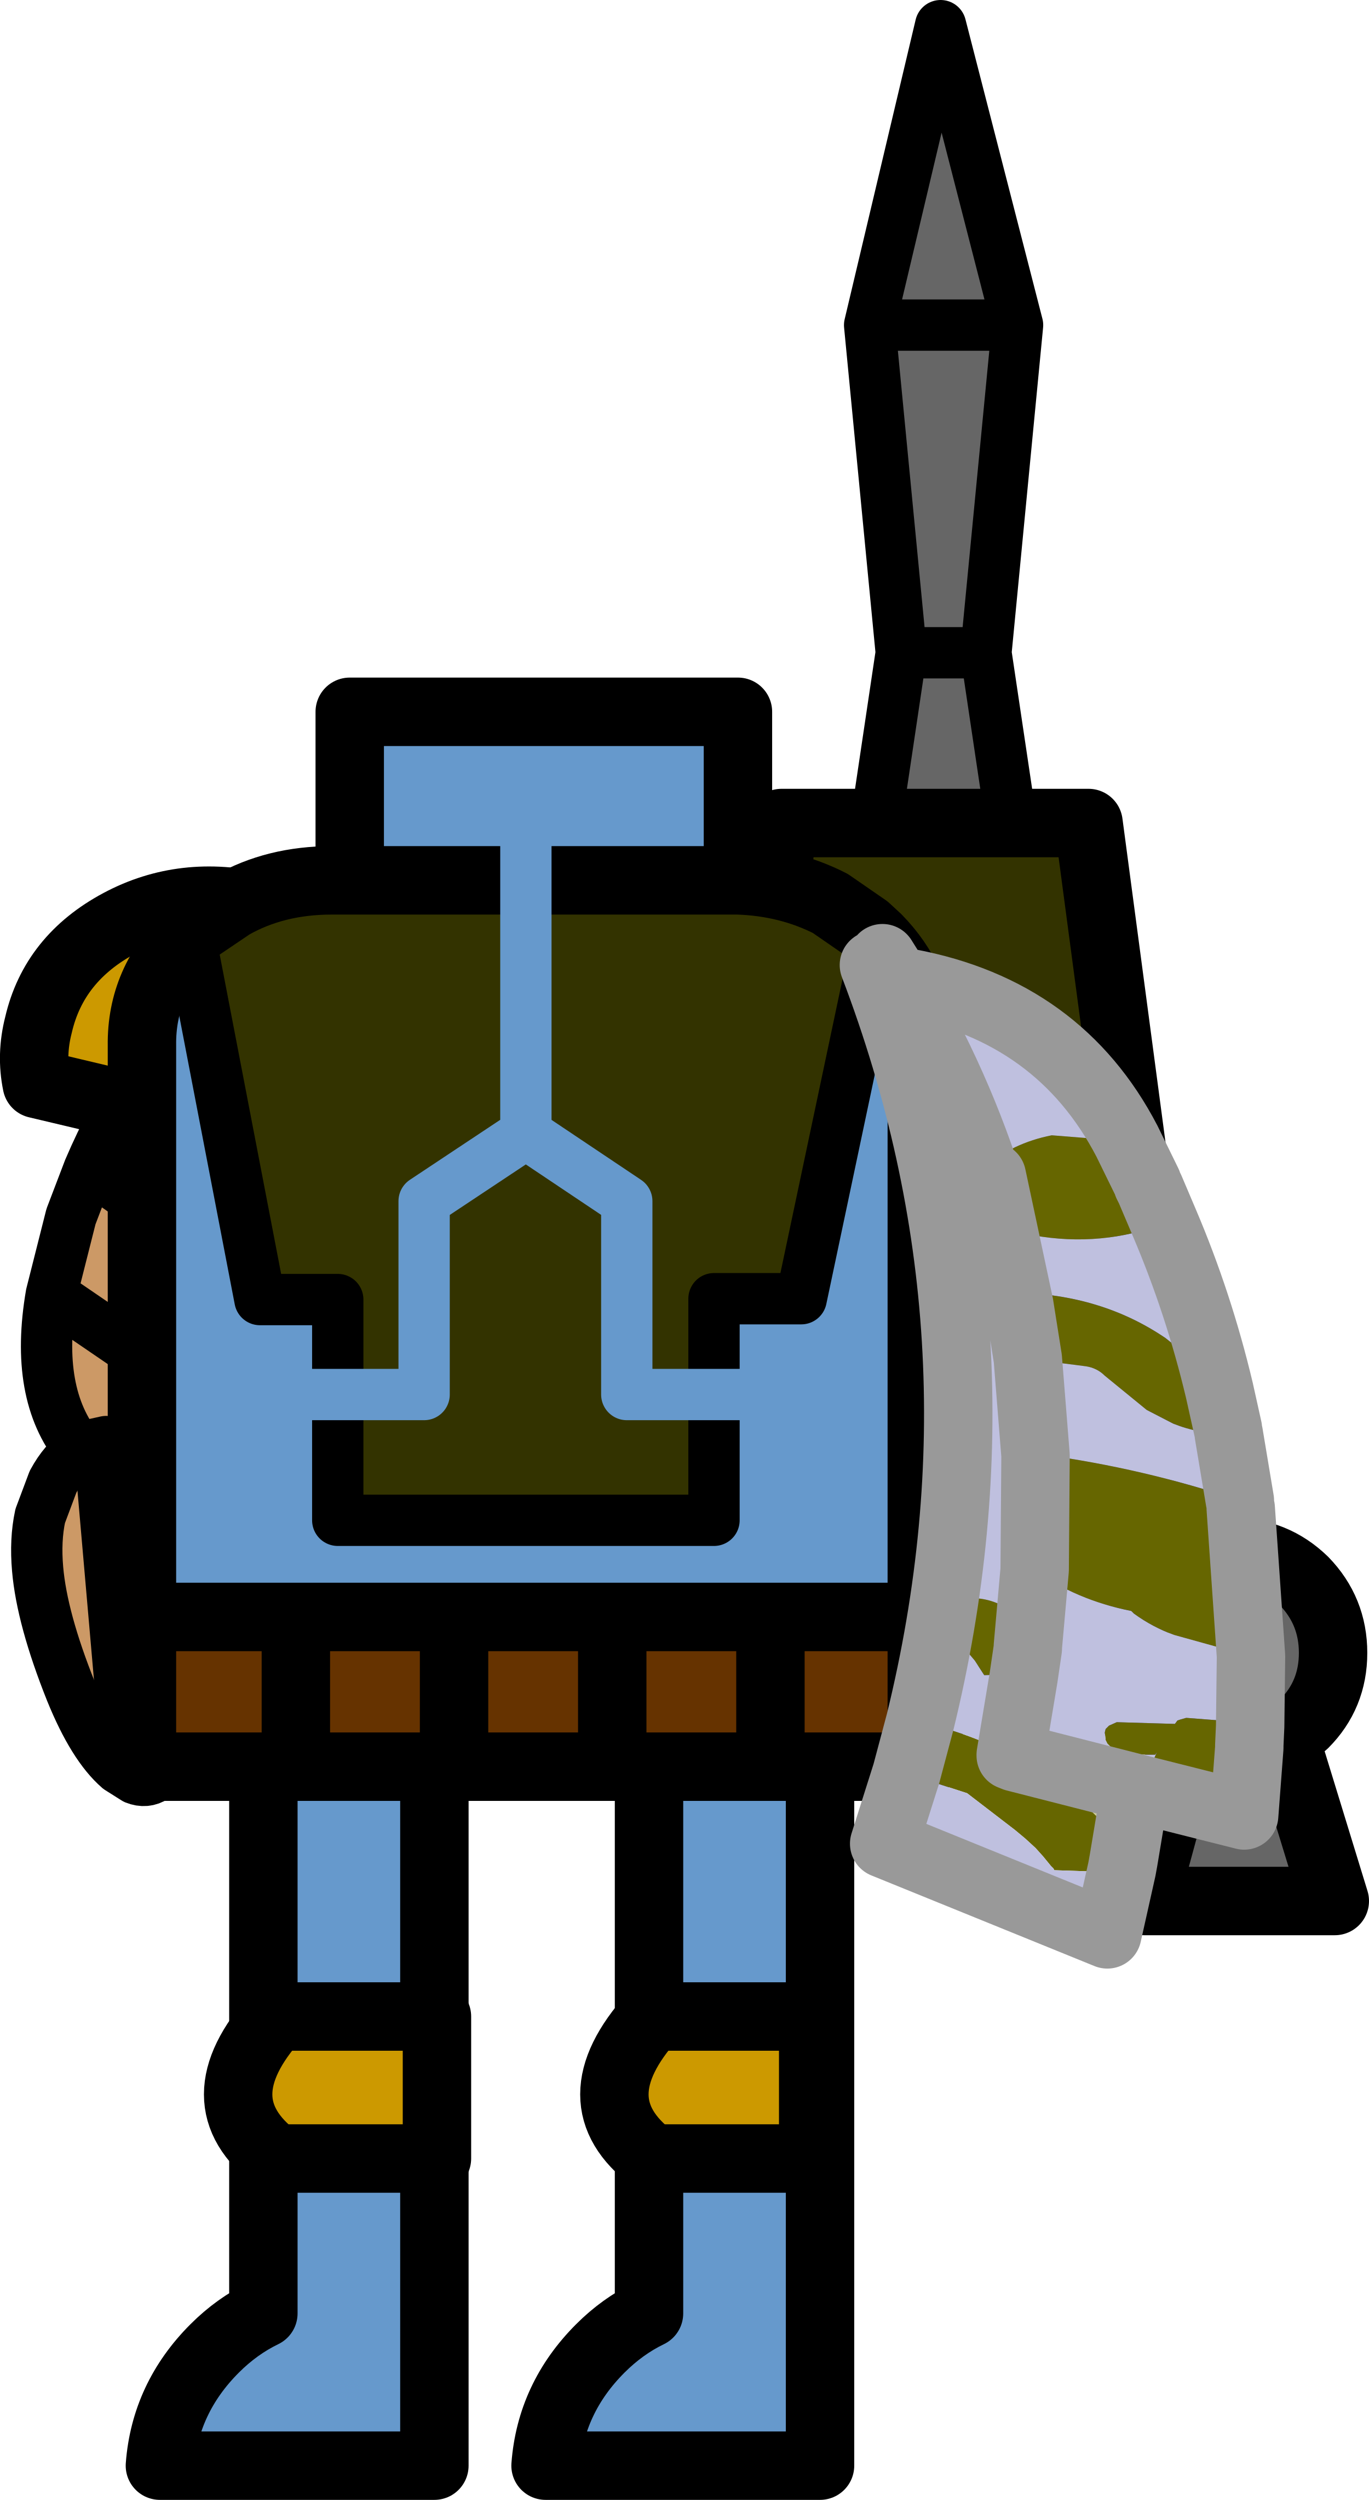
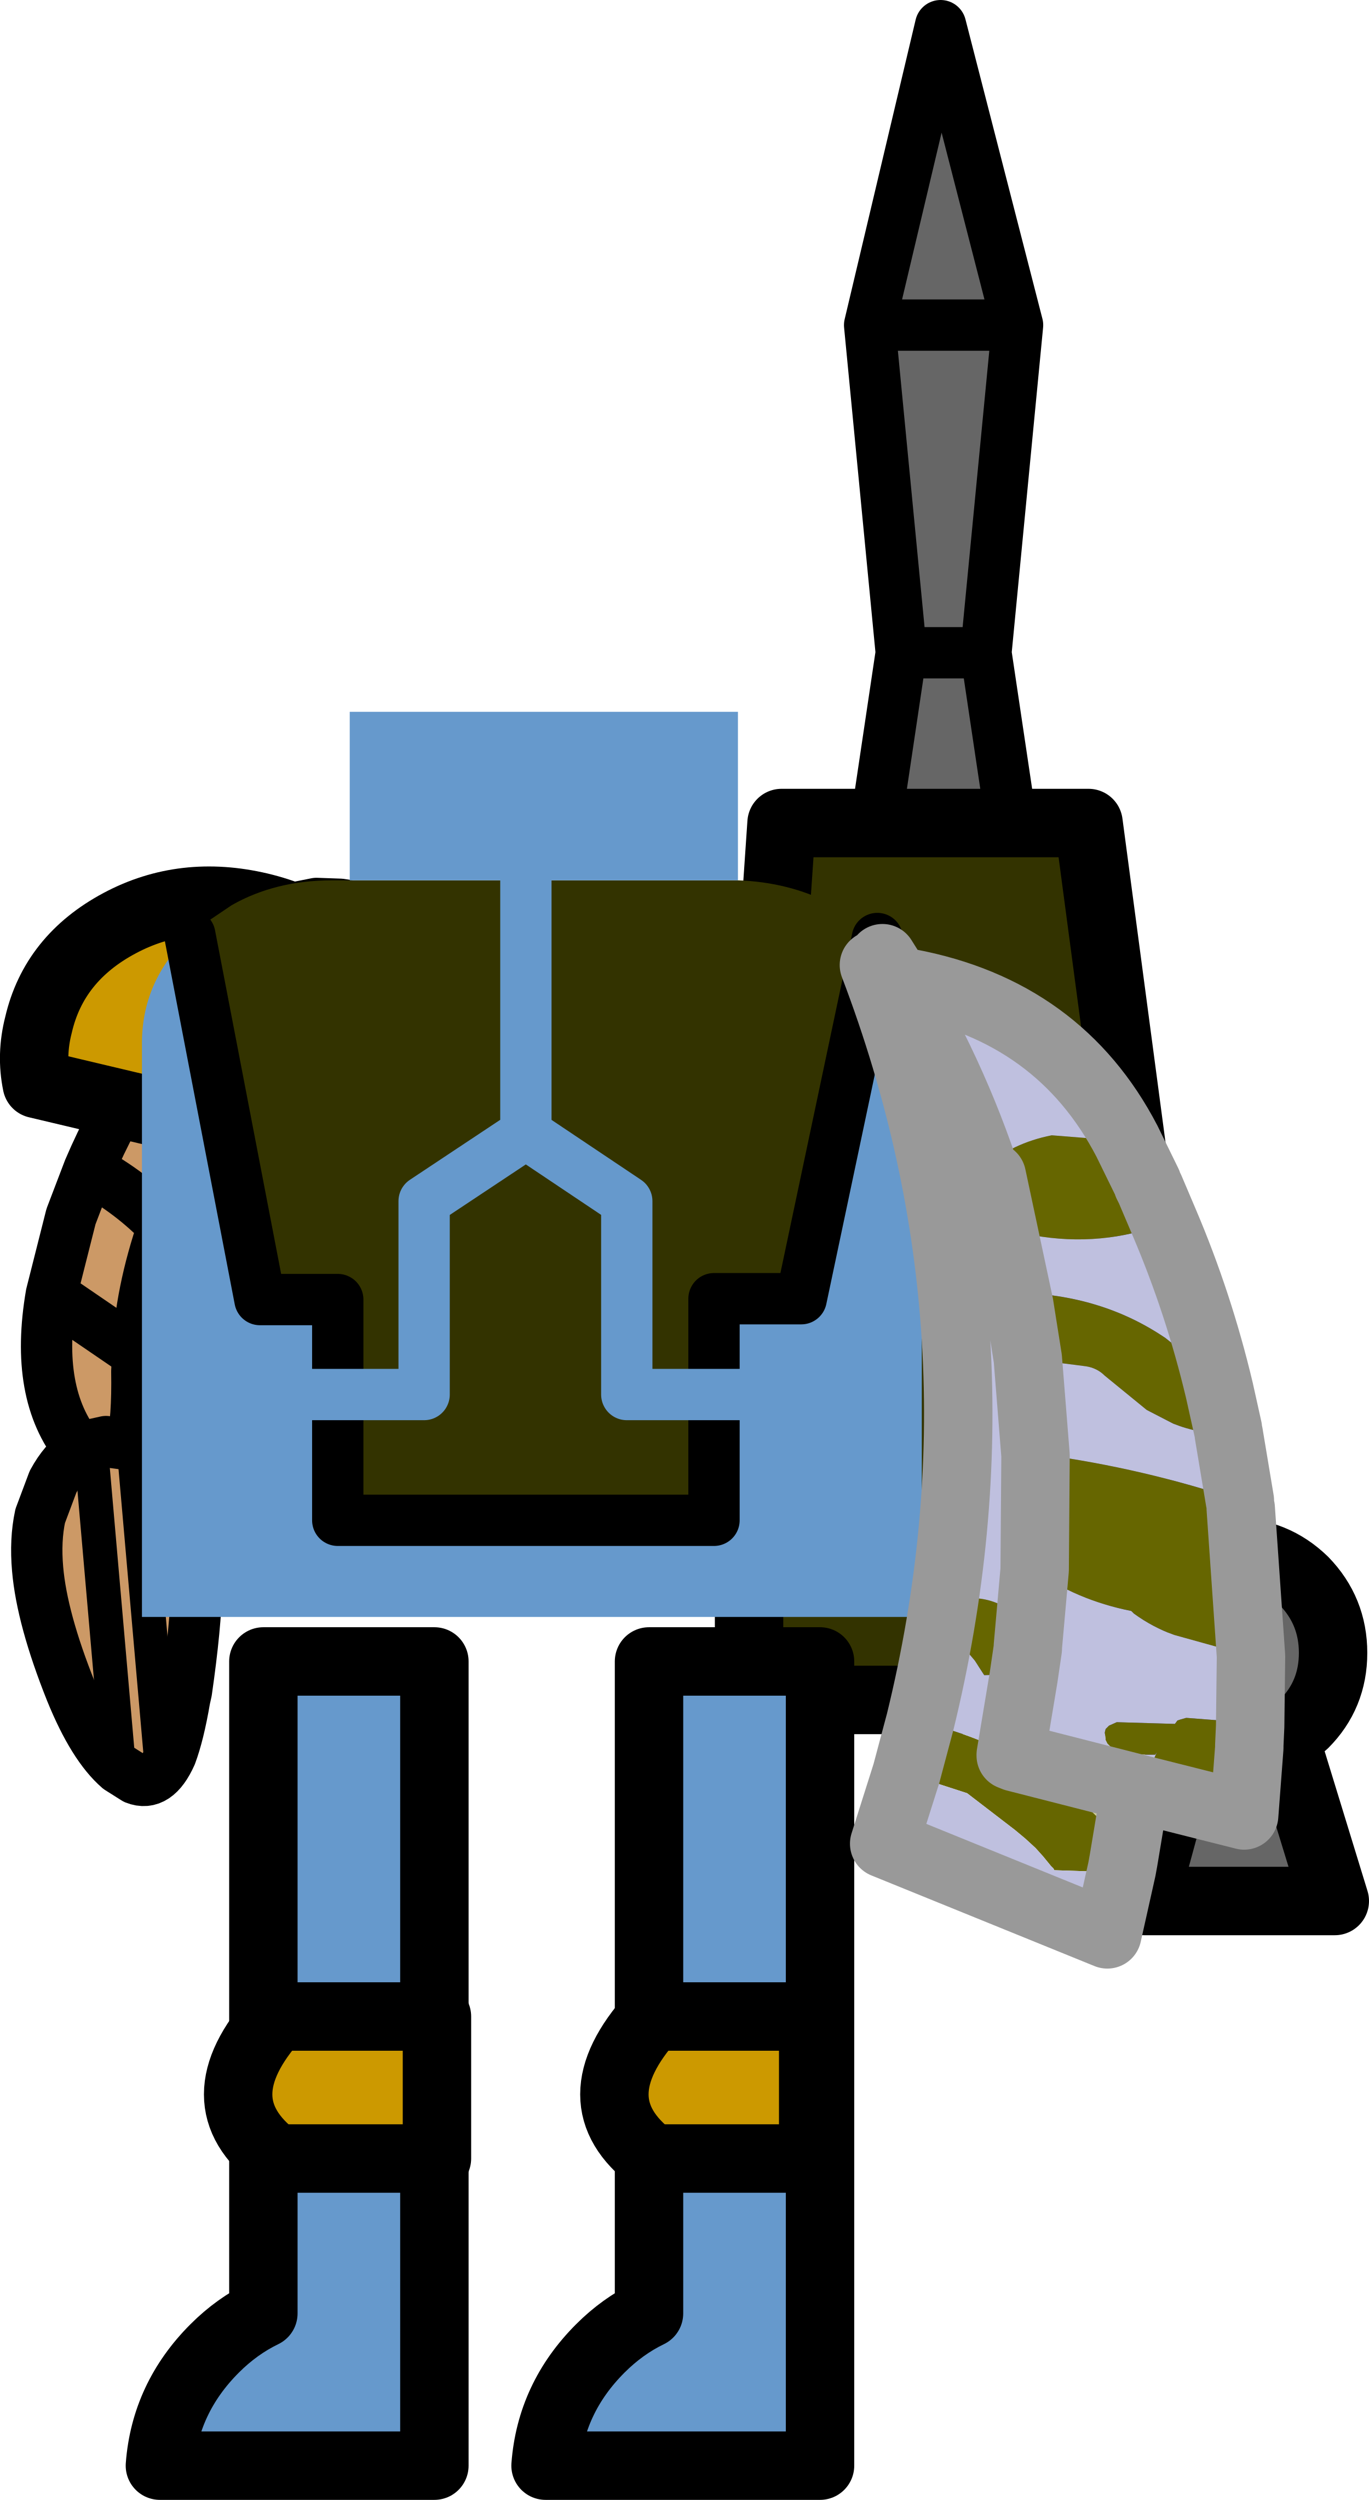
<svg xmlns="http://www.w3.org/2000/svg" height="146.1px" width="80.05px">
  <g transform="matrix(1.0, 0.0, 0.0, 1.0, 42.9, 75.3)">
    <path d="M-24.4 -22.5 L-23.0 -22.45 Q-20.35 -22.1 -18.5 -19.75 L-22.15 -17.4 -18.5 -19.75 -17.4 -18.05 Q-15.95 -15.1 -15.95 -11.55 -15.95 -10.35 -16.1 -9.05 -16.6 -5.55 -18.2 -2.9 -18.9 -1.75 -19.75 -0.75 -21.75 1.4 -24.0 1.9 L-26.35 2.0 Q-29.9 1.5 -31.9 -2.45 L-32.9 -4.95 -33.35 -3.65 Q-34.7 0.25 -34.85 3.8 L-34.9 4.85 Q-34.85 7.65 -35.2 9.15 L-34.45 9.55 Q-33.8 10.0 -33.25 10.75 -31.75 12.7 -31.45 15.6 L-31.4 17.3 Q-31.45 19.75 -32.0 23.55 L-32.1 24.0 Q-32.45 26.05 -32.9 27.25 -33.75 29.15 -35.0 28.65 L-35.95 28.05 Q-37.45 26.75 -38.75 23.55 -40.45 19.3 -40.7 16.4 -40.85 14.7 -40.55 13.3 L-39.8 11.3 Q-39.15 10.1 -38.3 9.55 L-38.2 9.45 -38.3 9.35 Q-40.9 6.15 -39.9 0.35 L-38.75 -4.2 -37.7 -6.95 Q-36.4 -10.0 -34.45 -13.05 L-31.55 -17.1 -31.2 -17.5 -30.85 -17.9 -30.4 -18.45 -29.45 -19.55 -29.55 -19.7 -28.05 -21.1 -27.05 -22.1 -25.9 -22.2 -24.4 -22.5 Q-23.6 -21.25 -23.9 -19.2 -23.6 -21.25 -24.4 -22.5 M-22.15 -17.4 Q-22.9 -18.55 -23.9 -19.2 L-25.25 -19.75 -25.6 -17.05 Q-26.45 -16.8 -26.95 -16.05 L-27.25 -15.55 -30.45 -10.3 -32.0 -7.1 -31.9 -6.85 Q-30.65 -4.45 -28.25 -2.5 -26.85 -1.35 -25.3 -1.95 -24.25 -2.4 -23.1 -3.7 L-21.8 -5.55 Q-20.45 -7.95 -20.4 -10.7 L-20.45 -11.35 Q-20.55 -14.75 -21.9 -17.05 L-22.15 -17.4 M-24.9 -22.1 L-25.9 -22.2 -24.9 -22.1 M-28.05 -21.1 L-29.45 -19.55 -28.05 -21.1 M-34.85 3.8 L-39.9 0.35 -34.85 3.8 M-35.2 9.15 L-36.7 8.95 -37.6 9.15 -38.2 9.45 -37.6 9.15 -36.7 8.95 -35.2 9.15 M-21.8 -5.55 L-18.2 -2.9 -21.8 -5.55 M-20.45 -11.35 L-15.95 -11.55 -20.45 -11.35 M-26.95 -16.05 L-30.4 -18.45 -26.95 -16.05 M-37.7 -6.95 Q-35.2 -5.6 -33.35 -3.65 -35.2 -5.6 -37.7 -6.95 M-32.0 -7.1 L-32.9 -4.95 -32.0 -7.1 M-30.45 -10.3 L-33.1 -12.2 -33.2 -12.2 -34.45 -13.05 -33.2 -12.2 -33.1 -12.2 -30.45 -10.3 M-37.6 9.15 L-35.95 28.05 -37.6 9.15 M-33.5 27.3 L-35.05 9.6 -33.5 27.3 M-25.3 -1.95 L-24.0 1.9 -25.3 -1.95" fill="#cc9966" fill-rule="evenodd" stroke="none" />
    <path d="M-18.5 -19.75 Q-20.35 -22.1 -23.0 -22.45 L-24.4 -22.5 Q-23.6 -21.25 -23.9 -19.2 -22.9 -18.55 -22.15 -17.4 L-18.5 -19.75 -17.4 -18.05 Q-15.95 -15.1 -15.95 -11.55 -15.95 -10.35 -16.1 -9.05 -16.6 -5.55 -18.2 -2.9 -18.9 -1.75 -19.75 -0.75 -21.75 1.4 -24.0 1.9 L-26.35 2.0 Q-29.9 1.5 -31.9 -2.45 L-32.9 -4.95 -33.35 -3.65 Q-34.7 0.25 -34.85 3.8 L-34.9 4.85 Q-34.85 7.65 -35.2 9.15 L-34.45 9.55 Q-33.8 10.0 -33.25 10.75 -31.75 12.7 -31.45 15.6 L-31.4 17.3 Q-31.45 19.75 -32.0 23.55 L-32.1 24.0 Q-32.45 26.05 -32.9 27.25 -33.75 29.15 -35.0 28.65 L-35.95 28.05 Q-37.45 26.75 -38.75 23.55 -40.45 19.3 -40.7 16.4 -40.85 14.7 -40.55 13.3 L-39.8 11.3 Q-39.15 10.1 -38.3 9.55 L-38.2 9.45 -38.3 9.35 Q-40.9 6.15 -39.9 0.35 L-38.75 -4.2 -37.7 -6.95 Q-36.4 -10.0 -34.45 -13.05 L-31.55 -17.1 -31.1 -17.65 -30.65 -18.3 -29.55 -19.7 -28.05 -21.1 -27.05 -22.1 -25.9 -22.2 -24.4 -22.5 M-23.9 -19.2 L-25.25 -19.75 M-25.6 -17.05 Q-26.45 -16.8 -26.95 -16.05 L-27.25 -15.55 -30.45 -10.3 -32.0 -7.1 -31.9 -6.85 Q-30.65 -4.45 -28.25 -2.5 -26.85 -1.35 -25.3 -1.95 -24.25 -2.4 -23.1 -3.7 L-21.8 -5.55 Q-20.45 -7.95 -20.4 -10.7 L-20.45 -11.35 Q-20.55 -14.75 -21.9 -17.05 L-22.15 -17.4 M-29.45 -19.55 L-28.05 -21.1 M-25.9 -22.2 L-24.9 -22.1 M-24.25 -17.7 L-23.9 -19.2 M-31.2 -17.5 L-31.1 -17.65 -30.85 -17.9 -30.4 -18.45 -29.45 -19.55 M-30.85 -17.9 L-31.2 -17.5 -31.55 -17.1 M-34.45 -13.05 L-33.2 -12.2 -33.1 -12.2 -30.45 -10.3 M-32.9 -4.95 L-32.0 -7.1 M-33.35 -3.65 Q-35.2 -5.6 -37.7 -6.95 M-30.4 -18.45 L-26.95 -16.05 M-15.95 -11.55 L-20.45 -11.35 M-18.2 -2.9 L-21.8 -5.55 M-38.2 9.45 L-37.6 9.15 -36.7 8.95 -35.2 9.15 M-39.9 0.35 L-34.85 3.8 M-24.0 1.9 L-25.3 -1.95" fill="none" stroke="#000000" stroke-linecap="round" stroke-linejoin="round" stroke-width="3.0" />
    <path d="M-35.05 9.6 L-33.5 27.3 M-35.95 28.05 L-37.6 9.15" fill="none" stroke="#000000" stroke-linecap="round" stroke-linejoin="round" stroke-width="2.0" />
    <path d="M7.95 -56.3 L16.6 -56.3 7.95 -56.3 12.1 -73.8 16.6 -56.3 14.75 -37.15 16.6 -24.75 7.95 -24.75 9.8 -37.15 7.95 -56.3 M14.75 -37.15 L9.8 -37.15 14.75 -37.15" fill="#666666" fill-rule="evenodd" stroke="none" />
    <path d="M16.6 -56.3 L7.95 -56.3 9.8 -37.15 14.75 -37.15 16.6 -56.3 12.1 -73.8 7.95 -56.3 M14.75 -37.15 L16.6 -24.75 7.95 -24.75 9.8 -37.15" fill="none" stroke="#000000" stroke-linecap="round" stroke-linejoin="round" stroke-width="3.0" />
    <path d="M0.9 0.6 L2.8 -27.2 20.75 -27.2 24.45 0.6 0.9 0.6 24.45 0.6 31.2 24.05 0.9 24.05 0.9 0.6" fill="#333300" fill-rule="evenodd" stroke="none" />
    <path d="M24.45 0.6 L20.75 -27.2 2.8 -27.2 0.9 0.6 24.45 0.6 31.2 24.05 0.9 24.05 0.9 0.6" fill="none" stroke="#000000" stroke-linecap="round" stroke-linejoin="round" stroke-width="4.0" />
    <path d="M26.5 26.6 L25.0 25.45 Q23.25 23.75 23.25 21.3 23.25 18.85 25.0 17.1 26.7 15.4 29.15 15.4 31.6 15.4 33.35 17.1 35.05 18.85 35.05 21.3 35.05 23.75 33.35 25.45 L32.25 26.35 Q30.85 27.2 29.15 27.2 27.7 27.2 26.5 26.6 27.7 27.2 29.15 27.2 30.85 27.2 32.25 26.35 L35.15 35.8 24.0 35.8 26.5 26.6" fill="#666666" fill-rule="evenodd" stroke="none" />
    <path d="M32.25 26.35 L33.35 25.45 Q35.05 23.75 35.05 21.3 35.05 18.85 33.35 17.1 31.6 15.4 29.15 15.4 26.7 15.4 25.0 17.1 23.25 18.85 23.25 21.3 23.25 23.75 25.0 25.45 L26.5 26.6 Q27.7 27.2 29.15 27.2 30.85 27.2 32.25 26.35 L35.15 35.8 24.0 35.8 26.5 26.6" fill="none" stroke="#000000" stroke-linecap="round" stroke-linejoin="round" stroke-width="4.0" />
    <path d="M-40.75 -11.95 Q-41.1 -13.65 -40.65 -15.4 -39.75 -19.3 -35.9 -21.35 -32.15 -23.35 -27.7 -22.3 -23.3 -21.25 -20.75 -17.75 -18.35 -14.25 -19.25 -10.35 -19.7 -8.6 -20.7 -7.2 L-40.75 -11.95" fill="#cc9900" fill-rule="evenodd" stroke="none" />
    <path d="M-40.75 -11.95 L-20.7 -7.2 Q-19.7 -8.6 -19.25 -10.35 -18.35 -14.25 -20.75 -17.75 -23.3 -21.25 -27.7 -22.3 -32.15 -23.35 -35.9 -21.35 -39.75 -19.3 -40.65 -15.4 -41.1 -13.65 -40.75 -11.95 Z" fill="none" stroke="#000000" stroke-linecap="round" stroke-linejoin="round" stroke-width="4.0" />
    <path d="M-27.5 21.8 L-17.5 21.8 -17.5 68.8 -33.55 68.8 Q-33.25 64.85 -30.35 61.95 -29.05 60.65 -27.5 59.9 L-27.5 21.8 M5.05 21.8 L5.05 68.8 -11.0 68.8 Q-10.7 64.85 -7.8 61.95 -6.5 60.65 -4.95 59.9 L-4.95 21.8 5.05 21.8" fill="#6699cc" fill-rule="evenodd" stroke="none" />
    <path d="M5.05 21.8 L-4.95 21.8 -4.95 59.9 Q-6.5 60.65 -7.8 61.95 -10.7 64.85 -11.0 68.8 L5.05 68.8 5.05 21.8 M-27.5 21.8 L-27.5 59.9 Q-29.05 60.65 -30.35 61.95 -33.25 64.85 -33.55 68.8 L-17.5 68.8 -17.5 21.8 -27.5 21.8" fill="none" stroke="#000000" stroke-linecap="round" stroke-linejoin="round" stroke-width="4.0" />
    <path d="M-26.75 42.55 L-17.35 42.55 -17.35 50.85 -26.75 50.85 Q-31.2 47.5 -26.75 42.55 M4.65 42.55 L4.65 50.85 -4.75 50.85 Q-9.2 47.5 -4.75 42.55 L4.65 42.55" fill="#cc9900" fill-rule="evenodd" stroke="none" />
    <path d="M4.65 42.55 L-4.75 42.55 Q-9.2 47.5 -4.75 50.85 L4.65 50.85 4.65 42.55 M-26.75 42.55 Q-31.2 47.5 -26.75 50.85 L-17.35 50.85 -17.35 42.55 -26.75 42.55" fill="none" stroke="#000000" stroke-linecap="round" stroke-linejoin="round" stroke-width="4.0" />
-     <path d="M-34.6 19.2 L-25.6 19.2 -16.35 19.2 -7.1 19.2 2.15 19.2 11.0 19.2 11.0 27.95 2.15 27.95 -7.1 27.95 -16.35 27.95 -25.6 27.95 -34.6 27.95 -34.6 19.2 M-25.6 19.2 L-25.6 27.95 -25.6 19.2 M-7.1 19.2 L-7.1 27.95 -7.1 19.2 M-16.35 19.2 L-16.35 27.95 -16.35 19.2 M2.15 27.95 L2.15 19.2 2.15 27.95" fill="#663300" fill-rule="evenodd" stroke="none" />
    <path d="M8.4 -20.45 L3.95 0.6 -1.15 0.6 -1.15 13.55 -23.15 13.55 -23.15 0.65 -27.7 0.65 -31.8 -20.65 -31.35 -21.05 -29.35 -22.4 Q-26.8 -23.85 -23.5 -23.85 L-22.45 -23.85 -0.15 -23.85 0.25 -23.85 Q3.2 -23.75 5.65 -22.5 L7.75 -21.05 8.4 -20.45" fill="#333300" fill-rule="evenodd" stroke="none" />
    <path d="M8.4 -20.45 Q10.8 -18.0 11.0 -14.65 L11.0 -14.2 11.0 19.2 2.15 19.2 -7.1 19.2 -16.35 19.2 -25.6 19.2 -34.6 19.2 -34.6 -14.2 Q-34.65 -17.95 -31.8 -20.65 L-27.7 0.65 -23.15 0.65 -23.15 13.55 -1.15 13.55 -1.15 0.6 3.95 0.6 8.4 -20.45 M0.25 -23.85 L-0.15 -23.85 -22.45 -23.85 -22.45 -33.7 0.25 -33.7 0.25 -23.85" fill="#6699cc" fill-rule="evenodd" stroke="none" />
-     <path d="M11.0 19.2 L11.0 -14.2 11.0 -14.65 Q10.8 -18.0 8.4 -20.45 L7.75 -21.05 5.65 -22.5 Q3.2 -23.75 0.25 -23.85 L-0.15 -23.85 -22.45 -23.85 -23.5 -23.85 Q-26.8 -23.85 -29.35 -22.4 L-31.35 -21.05 -31.8 -20.65 Q-34.65 -17.95 -34.6 -14.2 L-34.6 19.2 -25.6 19.2 -16.35 19.2 -7.1 19.2 2.15 19.2 11.0 19.2 11.0 27.95 2.15 27.95 -7.1 27.95 -16.35 27.95 -25.6 27.95 -34.6 27.95 -34.6 19.2 M0.25 -23.85 L0.25 -33.7 -22.45 -33.7 -22.45 -23.85 M2.15 19.2 L2.15 27.95 M-16.35 27.95 L-16.35 19.2 M-7.1 27.95 L-7.1 19.2 M-25.6 27.95 L-25.6 19.2" fill="none" stroke="#000000" stroke-linecap="round" stroke-linejoin="round" stroke-width="4.0" />
    <path d="M8.4 -20.45 L3.95 0.6 -1.15 0.6 -1.15 13.55 -23.15 13.55 -23.15 0.65 -27.7 0.65 -31.8 -20.65" fill="none" stroke="#000000" stroke-linecap="round" stroke-linejoin="round" stroke-width="3.0" />
    <path d="M-12.15 -27.85 L-12.15 -9.05 -6.25 -5.1 -6.25 6.2 3.9 6.2 M-12.15 -9.05 L-18.1 -5.1 -18.1 6.2 -28.8 6.2" fill="none" stroke="#6699cc" stroke-linecap="round" stroke-linejoin="round" stroke-width="3.0" />
    <path d="M16.7 0.95 L16.55 0.25 16.7 0.95 M24.2 -6.15 L24.2 -6.1 24.1 -6.15 24.2 -6.15 M23.5 29.2 L22.8 33.4 22.4 33.35 22.5 32.45 22.3 31.95 22.0 31.6 20.55 30.2 20.0 29.7 19.65 29.45 19.65 29.5 19.65 29.45 Q18.1 28.25 16.45 27.4 L16.2 27.3 16.2 27.25 16.45 27.4 23.5 29.2" fill="#cccc99" fill-rule="evenodd" stroke="none" />
    <path d="M23.0 -8.6 L24.2 -6.15 23.0 -8.6 M28.9 8.2 L28.95 8.5 28.85 8.5 28.9 8.2" fill="#663300" fill-rule="evenodd" stroke="none" />
    <path d="M10.9 25.35 Q13.7 25.95 16.2 27.25 L16.2 27.3 16.45 27.4 Q18.1 28.25 19.65 29.45 L19.65 29.5 19.65 29.45 20.0 29.7 20.55 30.2 22.0 31.6 22.3 31.95 22.5 32.45 22.4 33.35 22.15 33.8 21.85 34.05 21.75 34.1 18.75 34.0 18.7 33.9 18.55 33.75 18.1 33.2 17.65 32.7 17.05 32.15 16.45 31.65 13.65 29.5 10.1 28.35 10.9 25.35 M16.95 22.75 L16.65 22.65 16.4 22.55 14.65 22.6 14.1 21.75 13.55 21.1 13.65 20.7 13.85 19.65 13.7 19.6 13.2 19.4 13.05 19.2 13.0 18.55 13.15 18.35 13.35 18.25 13.7 18.15 13.7 18.1 Q14.95 18.05 16.0 18.7 L16.3 18.9 16.55 19.55 16.95 20.9 17.2 21.05 16.95 22.75 M17.6 16.45 L17.65 9.9 18.0 9.7 Q23.95 10.5 29.6 12.4 L29.65 12.85 30.25 21.5 25.75 20.25 Q24.5 19.8 23.4 19.0 L23.25 18.85 Q20.0 18.2 17.6 16.45 M17.2 4.1 L16.7 0.95 16.55 0.25 Q21.5 0.35 25.25 2.9 L26.7 4.05 28.3 5.7 28.4 5.95 28.9 8.2 28.85 8.5 Q27.2 8.5 25.7 7.9 L24.15 7.1 21.7 5.1 Q21.25 4.65 20.6 4.55 L18.65 4.3 17.2 4.1 M15.1 -6.55 Q15.2 -5.25 14.6 -7.05 16.3 -8.5 18.6 -8.95 L23.0 -8.6 24.2 -6.15 24.1 -6.15 24.2 -6.1 24.35 -5.8 25.2 -3.8 Q21.5 -2.4 17.55 -3.1 L17.25 -3.6 17.1 -4.35 Q16.3 -4.0 15.1 -6.55 M30.2 25.6 L30.15 26.7 29.95 26.75 29.55 26.8 29.3 28.4 Q27.05 29.15 24.75 28.4 L24.55 27.85 24.55 27.7 24.55 27.55 24.75 27.1 24.65 27.25 22.5 27.25 22.3 27.05 21.85 26.6 21.75 26.4 21.7 25.95 21.75 25.75 21.95 25.55 22.4 25.35 25.8 25.45 25.95 25.25 26.1 25.2 26.45 25.1 26.5 25.1 28.45 25.25 29.2 25.3 29.5 25.35 29.65 25.45 29.7 25.6 30.2 25.6" fill="#666600" fill-rule="evenodd" stroke="none" />
    <path d="M16.95 20.9 L17.2 20.95 17.2 21.05 16.95 20.9 M17.65 9.9 L17.65 9.75 18.0 9.7 17.65 9.9 M8.7 -19.3 L8.15 -19.3 Q8.2 -19.95 9.2 -20.7 8.25 -19.95 8.7 -19.3 M30.15 26.7 L30.15 26.85 29.55 26.8 29.95 26.75 30.15 26.7 M22.8 33.4 L22.7 33.95 22.15 33.8 22.4 33.35 22.8 33.4" fill="#666666" fill-rule="evenodd" stroke="none" />
    <path d="M8.2 -18.9 L8.15 -19.3 8.7 -19.3 10.25 -17.85 Q19.05 -16.2 23.0 -8.6 L18.6 -8.95 Q16.3 -8.5 14.6 -7.05 15.2 -5.25 15.1 -6.55 L16.55 0.25 15.1 -6.55 Q16.3 -4.0 17.1 -4.35 L17.25 -3.6 17.55 -3.1 Q21.5 -2.4 25.2 -3.8 27.2 0.9 28.4 5.95 L28.3 5.7 26.7 4.05 25.25 2.9 Q21.5 0.35 16.55 0.25 L16.7 0.95 17.2 4.1 17.65 9.75 17.2 4.1 18.65 4.3 20.6 4.55 Q21.25 4.65 21.7 5.1 L24.15 7.1 25.7 7.9 Q27.2 8.5 28.85 8.5 L28.95 8.5 29.6 12.4 Q23.95 10.5 18.0 9.7 L17.65 9.75 17.65 9.9 17.6 16.45 17.2 20.95 17.6 16.45 Q20.0 18.2 23.25 18.85 L23.4 19.0 Q24.5 19.8 25.75 20.25 L30.25 21.5 30.2 25.6 29.7 25.6 29.65 25.45 29.5 25.35 29.2 25.3 28.45 25.25 26.5 25.1 26.45 25.1 26.1 25.2 25.95 25.25 25.8 25.45 22.4 25.35 21.95 25.55 21.75 25.75 21.7 25.95 21.75 26.4 21.85 26.6 22.3 27.05 22.5 27.25 24.65 27.25 24.75 27.1 24.55 27.55 24.55 27.7 24.55 27.85 24.75 28.4 Q27.05 29.15 29.3 28.4 L29.55 26.8 30.15 26.85 29.85 30.8 23.5 29.2 16.45 27.4 16.2 27.25 Q13.7 25.95 10.9 25.35 16.45 2.75 8.2 -18.9 M16.95 22.75 L16.2 27.25 16.95 22.75 17.2 21.05 17.2 20.95 16.95 20.9 16.55 19.55 16.3 18.9 16.0 18.7 Q14.95 18.05 13.7 18.1 L13.7 18.15 13.35 18.25 13.15 18.35 13.0 18.55 13.05 19.2 13.2 19.4 13.7 19.6 13.85 19.65 13.65 20.7 13.55 21.1 14.1 21.75 14.65 22.6 16.4 22.55 16.65 22.65 16.95 22.75 M8.7 -19.3 Q12.4 -13.5 14.6 -7.05 12.4 -13.5 8.7 -19.3 M22.7 33.95 L21.85 37.75 8.8 32.45 10.1 28.35 13.65 29.5 16.45 31.65 17.05 32.15 17.65 32.7 18.1 33.2 18.55 33.75 18.7 33.9 18.75 34.0 21.75 34.1 21.85 34.05 22.15 33.8 22.7 33.95" fill="#bfc0df" fill-rule="evenodd" stroke="none" />
    <path d="M8.2 -18.9 Q16.45 2.75 10.9 25.35 L10.1 28.35 8.8 32.45 21.85 37.75 22.7 33.95 22.8 33.4 23.5 29.2 29.85 30.8 30.15 26.85 30.15 26.7 30.2 25.6 30.25 21.5 29.65 12.85 M16.2 27.25 L16.95 22.75 17.2 21.05 17.2 20.95 17.6 16.45 17.65 9.9 17.65 9.75 17.2 4.1 16.7 0.95 16.55 0.25 15.1 -6.55 M14.6 -7.05 Q12.4 -13.5 8.7 -19.3 M10.25 -17.85 Q19.05 -16.2 23.0 -8.6 L24.2 -6.15 24.2 -6.1 24.35 -5.8 25.2 -3.8 Q27.2 0.9 28.4 5.95 L28.9 8.2 M28.95 8.5 L29.6 12.4 M16.45 27.4 L23.5 29.2 M16.45 27.4 L16.2 27.3" fill="none" stroke="#999999" stroke-linecap="round" stroke-linejoin="round" stroke-width="4.0" />
  </g>
</svg>